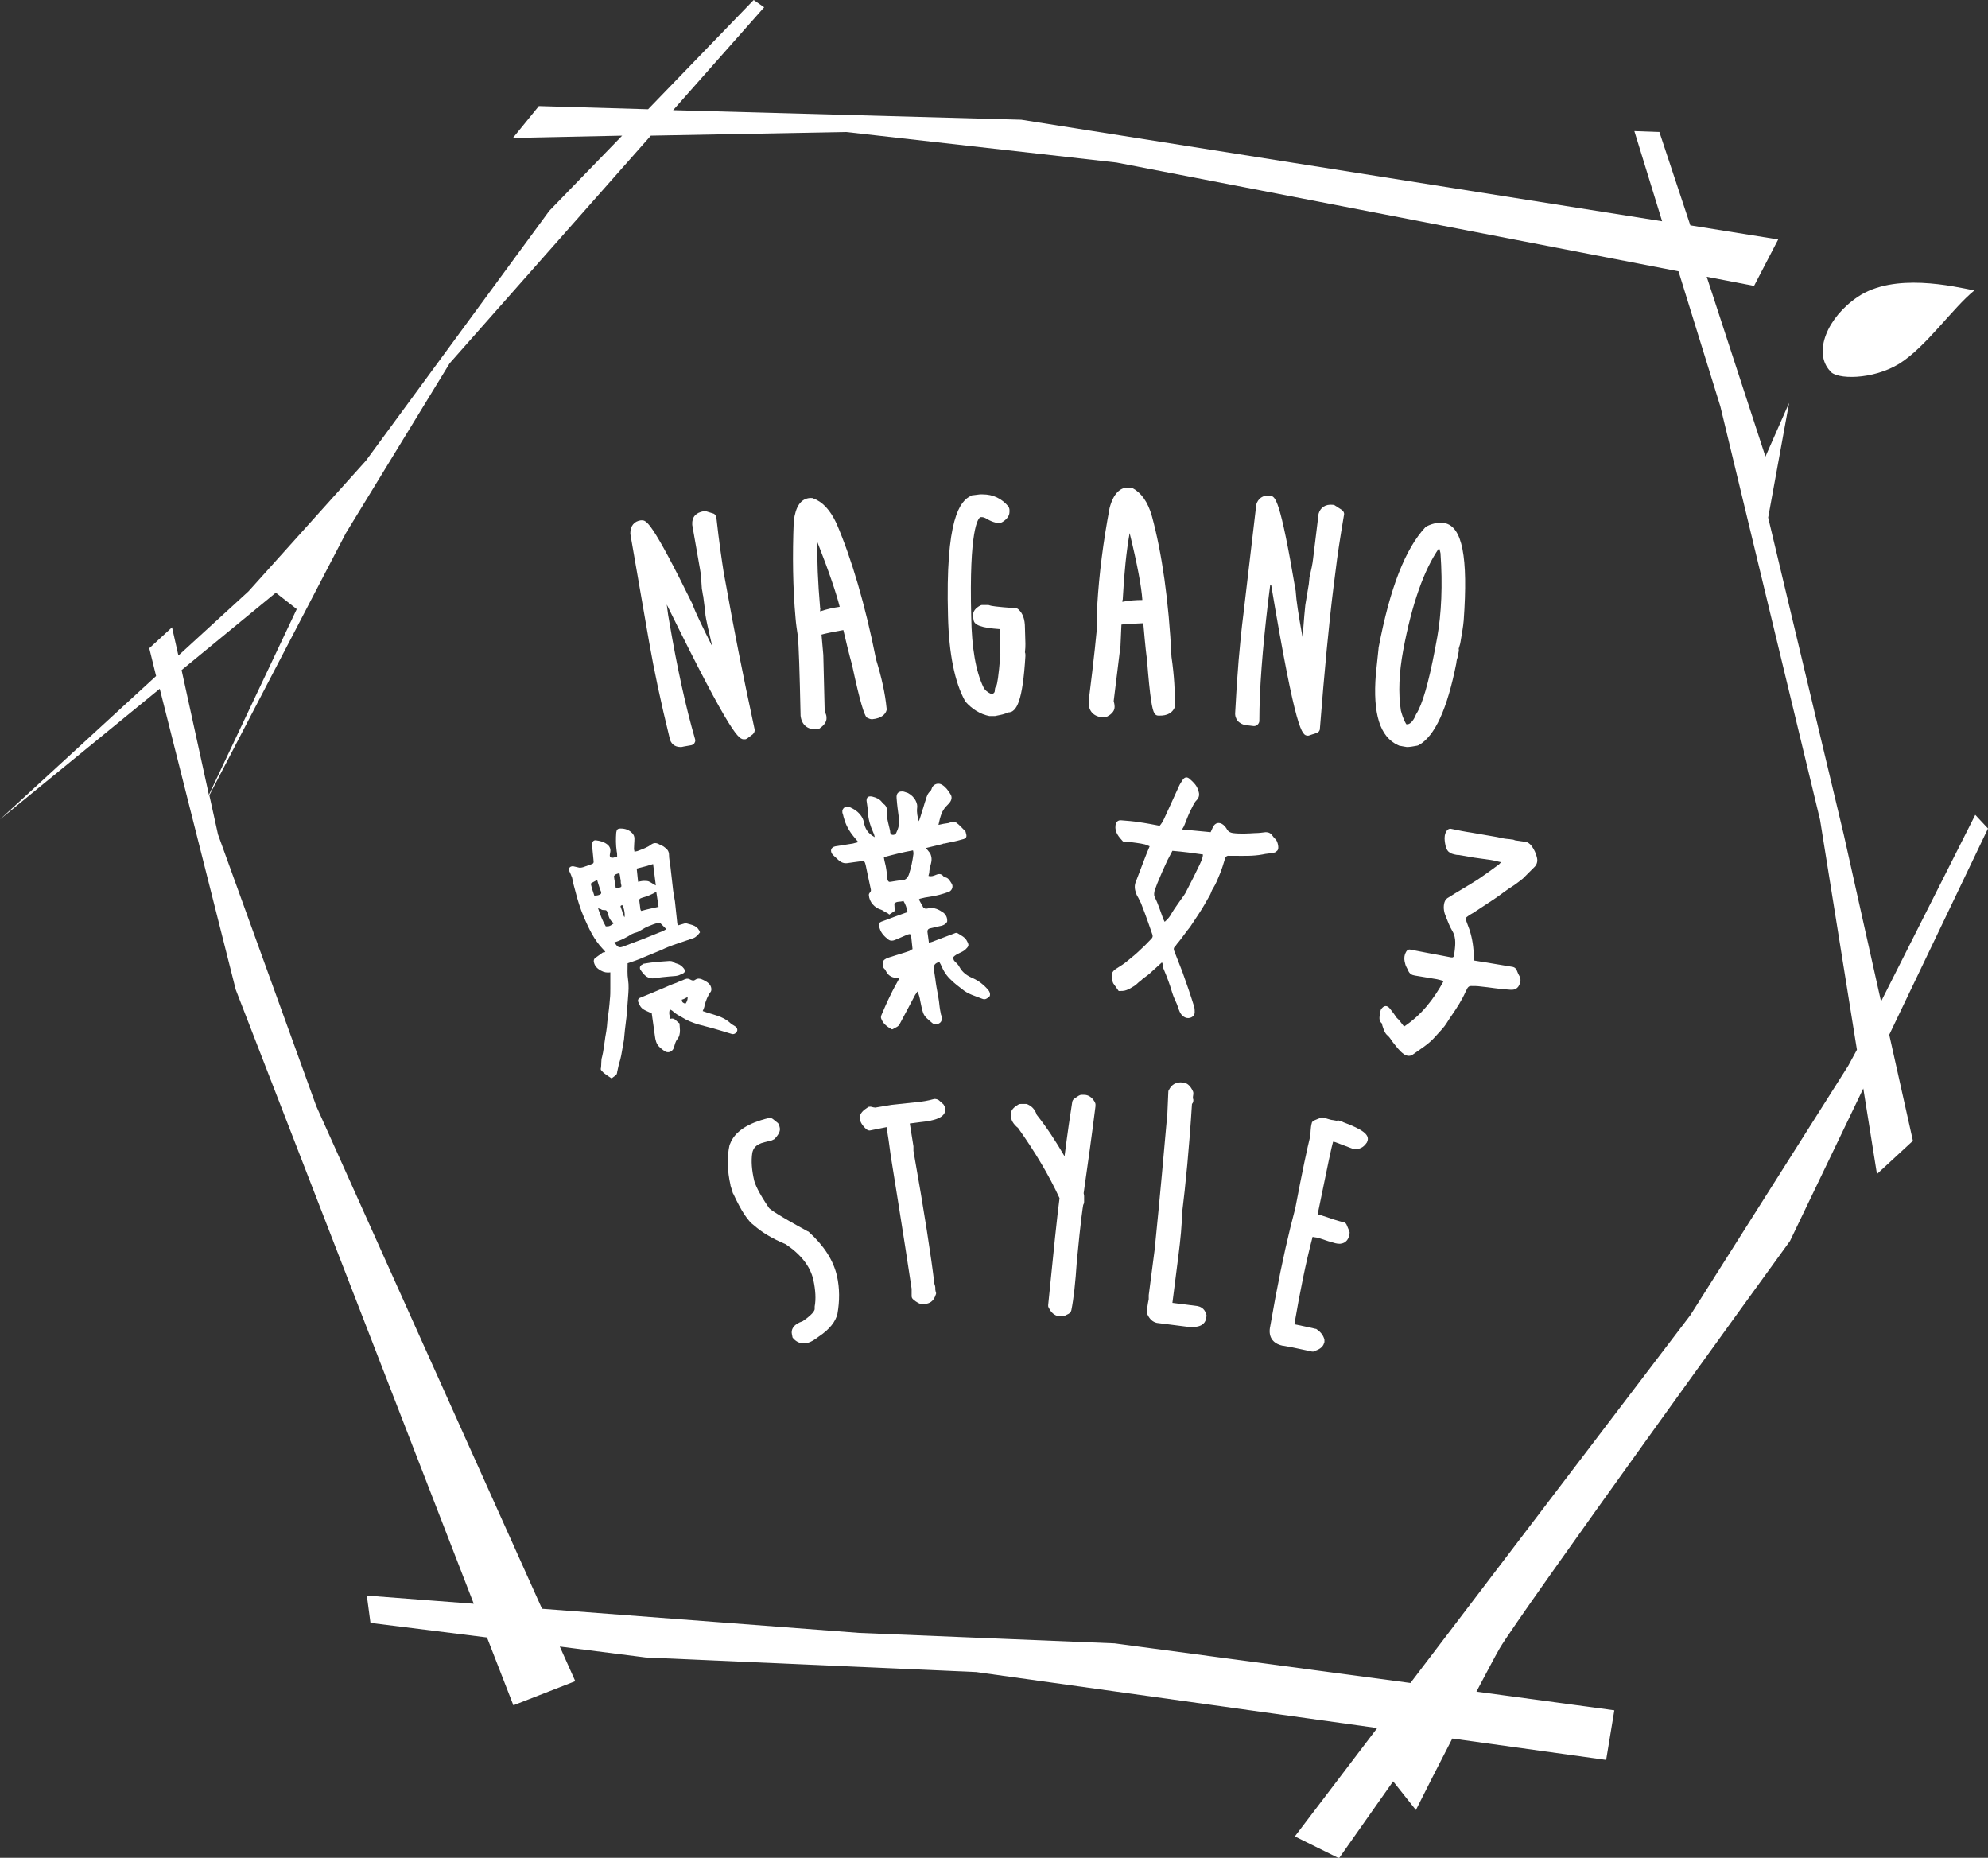
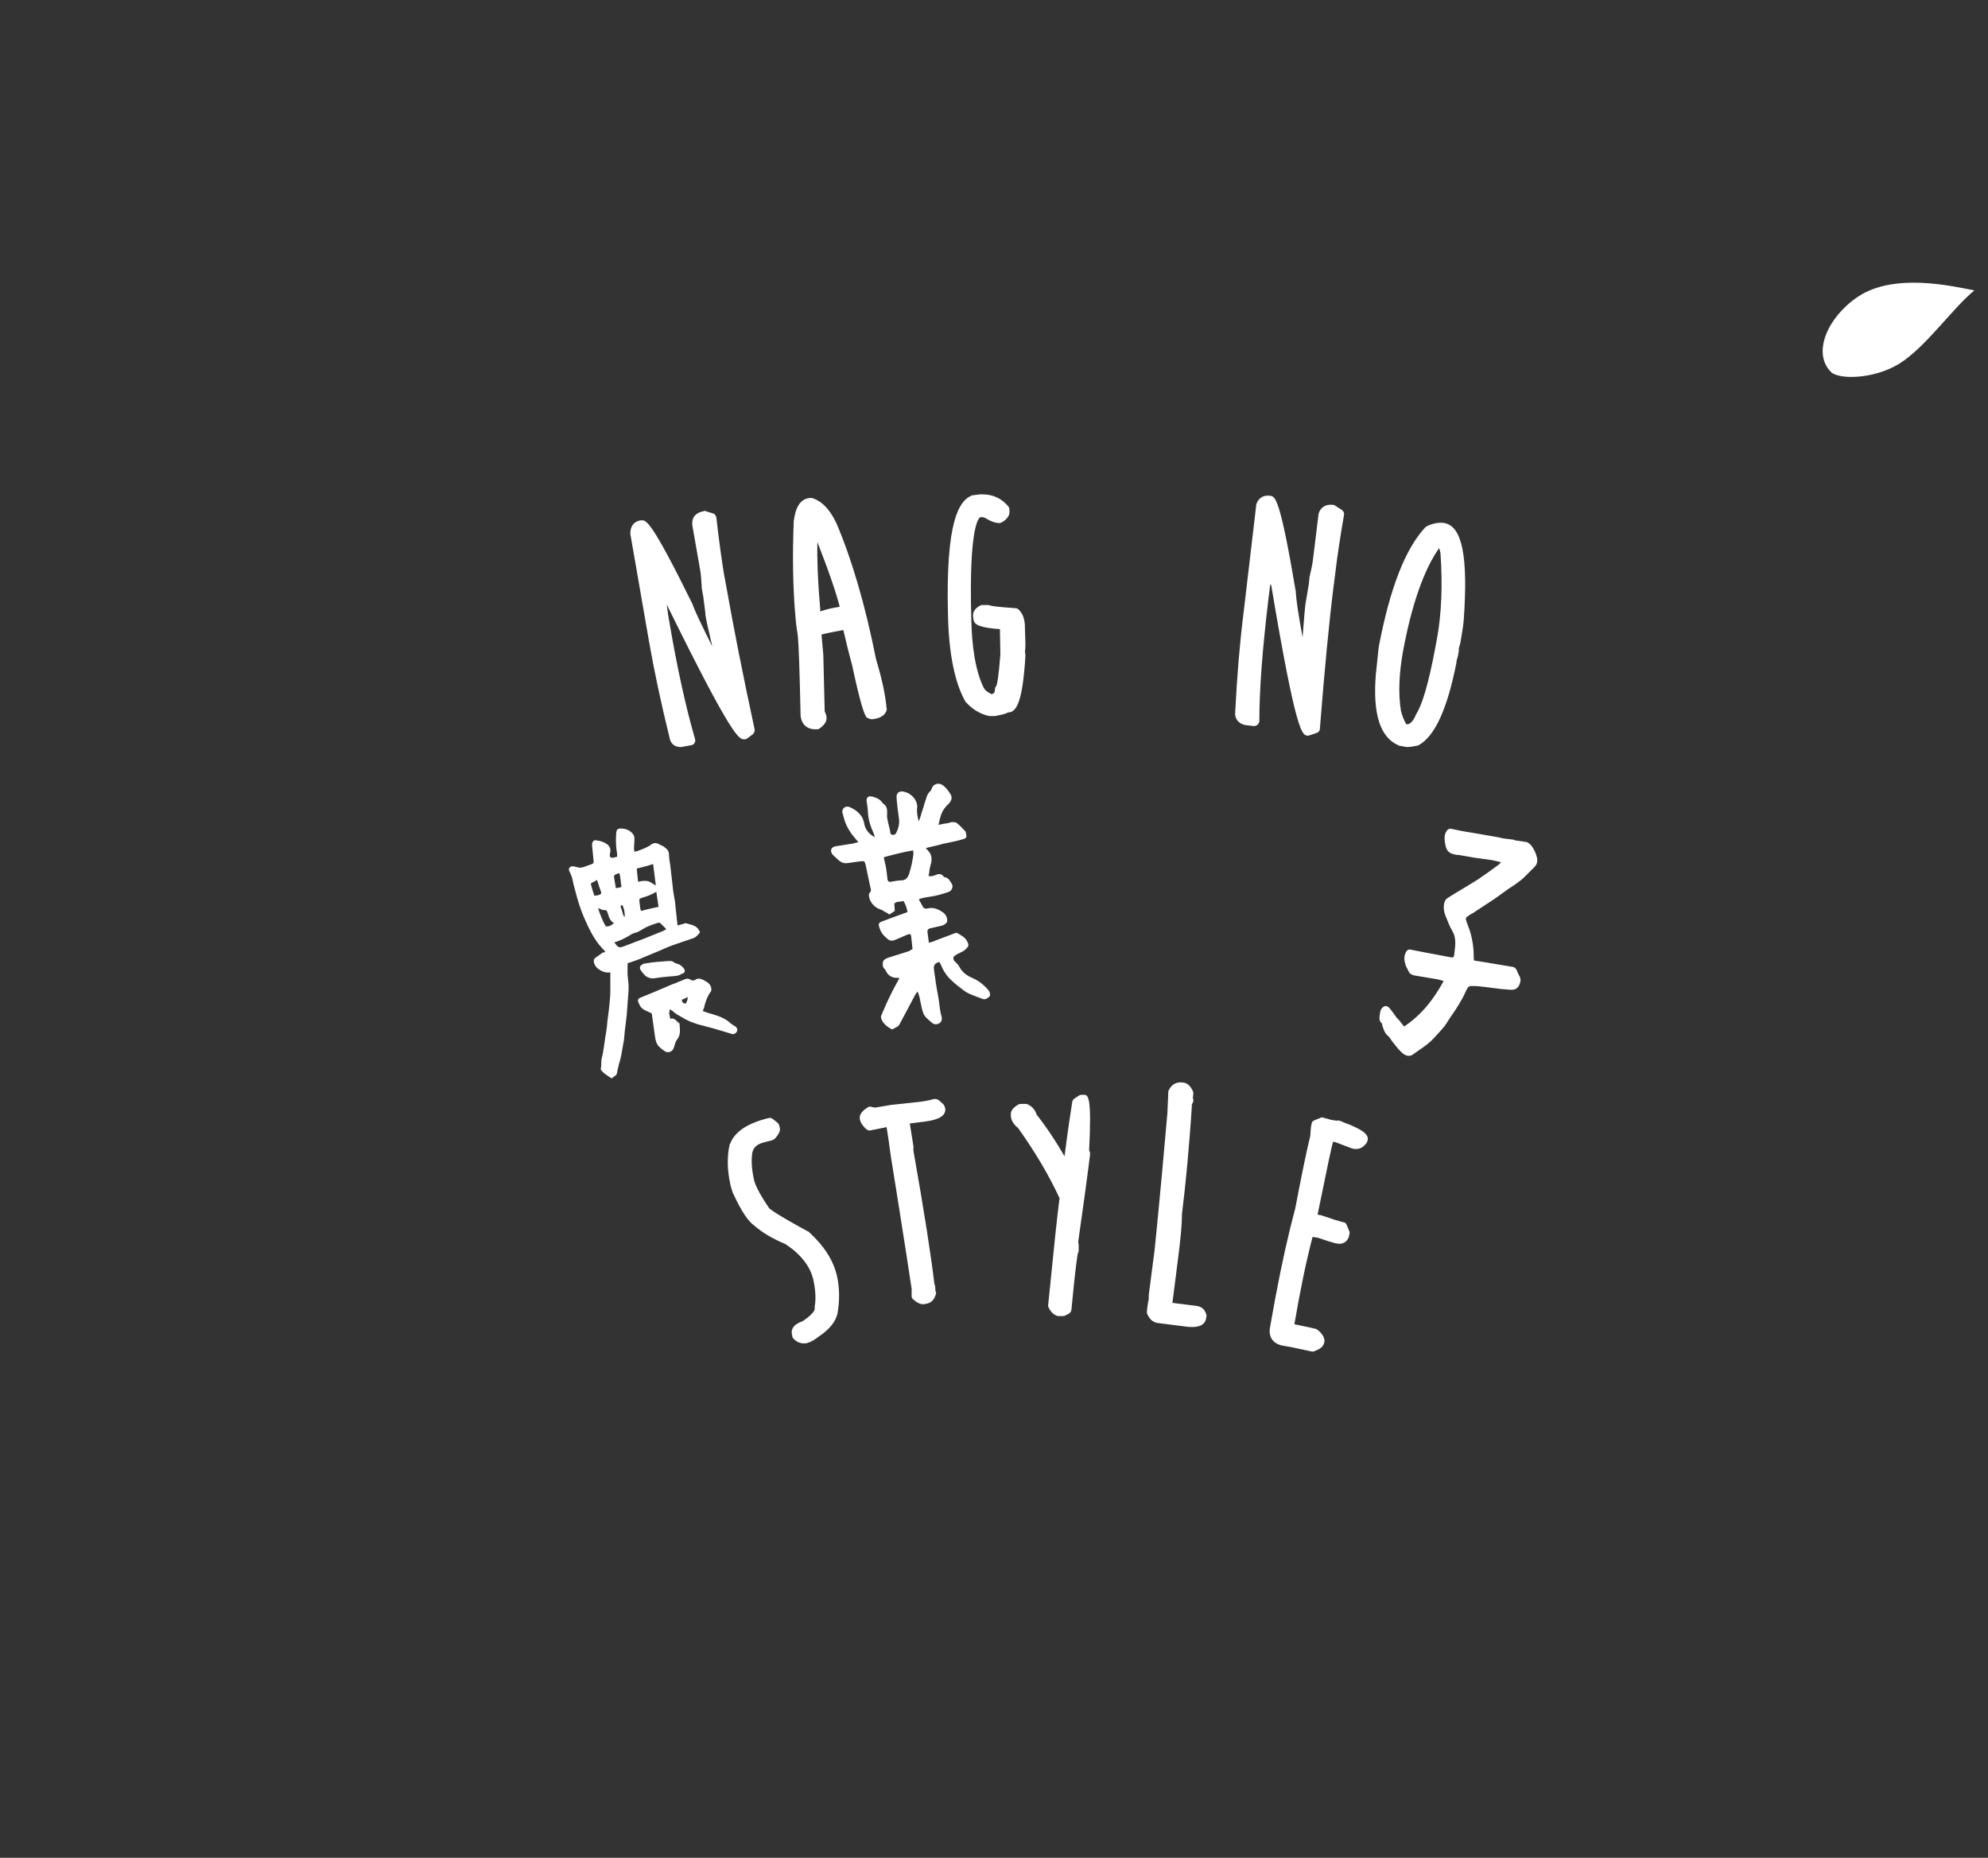
<svg xmlns="http://www.w3.org/2000/svg" version="1.1" id="レイヤー_1のコピー" x="0px" y="0px" viewBox="0 0 436.8 408.1" style="enable-background:new 0 0 436.8 408.1;" xml:space="preserve">
  <rect x="0" y="0" width="436.8" height="408.1" fill="#333333" stroke="none" />
  <style type="text/css">
	.st0{fill:#FFFFFF;}
</style>
-   <path class="st0" d="M436.8,182l-2.8-3l-20.7,41l-8.2-36.7l-16.6-69.6l4.6-25.2l-5.2,11.8L375,60.8l10.4,2l5.3-10.2l-19.3-3.1  L364.6,29l-5.5-0.2l6.1,19.8L224.4,26.3l-76.5-2.1l20-22.6L165.6,0l-23.2,24l-24-0.7l-5.7,7l24-0.5l-16,16.5l-40.3,54.9l-25.8,28.7  l-15.4,14.1l-1.4-6.2l-5,4.6l1.5,6.1L0,180l35.1-28.7l16.7,66.1l52.3,134.9l-23.5-1.8l0.8,6l25.6,3.2l5.8,14.9l13.6-5.3l-3.4-7.6  l18.9,2.4l72.6,3.2l88.1,12.3l-18.1,23.8l9.7,4.8l11.9-16.9l5,6.3c1.9-3.8,4.9-9.7,8-15.7l33.8,4.7l1.8-10.9l-30.3-4.1  c2.2-4.1,4-7.6,5.1-9.5c4.2-7.2,59.7-83.9,63.8-89.5l16.1-33.5l3,18.8l7.9-7.3l-5.2-23.3L436.8,182z M60.6,130.2l4.6,3.6l-19.3,40.8  l-6-27.4L60.6,130.2z M406.1,234.1l-34.7,54.8l-61.5,80.8l-65-8.7l-56.1-2.3l-69.7-5.3L69.5,243l-21.6-59.7l-1.9-8.6l30-57.6  l22.8-37.3l44.2-50l42.9-0.8l59.4,6.7l123.5,23.9l9.2,29.7l21.9,90.8l8.1,50.5L406.1,234.1z" />
  <path class="st0" d="M402.1,81.5c-3.8-4.1-0.6-11.8,6.1-16.3c8-5.4,21-2.3,25.6-1.4c-4.8,3.9-10.6,12.4-16.5,16.1  C411.4,83.5,403.4,83.4,402.1,81.5z" />
  <g>
    <path class="st0" d="M147.1,136.8c-0.2-1-0.4-2.3-0.6-4l0.1,0.2c14.4,29.3,15.8,29.4,16.9,29.4c0.1,0,0.2,0,0.2,0   c0.2,0,0.3-0.1,0.5-0.2l1.2-0.9c0.3-0.3,0.5-0.7,0.4-1.1c-2.7-12.5-4.7-22.8-6.1-30.7l-0.7-3.8c-0.4-2.6-1-6.6-1.6-12   c-0.1-0.4-0.3-0.8-0.7-0.9l-1.6-0.5c-0.2-0.1-0.3-0.1-0.5,0c-1.7,0.3-2.6,1.3-2.5,2.9l0,0.1l1.7,9.7c0.2,1,0.3,2.4,0.4,4.2l0,0.1   c0.2,0.9,0.2,1.4,0.3,1.6c0.3,2.4,0.5,3.7,0.5,4.2c0.1,0.8,0.6,3.1,1.5,6.9c-2.2-4.4-3.7-7.5-4.3-9.1l0-0.1   c-9.1-18.5-10.2-18.5-11.2-18.5l-0.2,0c-1.5,0.2-2.3,1.3-2.3,2.8l0,0.2l4.1,23.6c1.1,6.3,2.6,13.4,4.5,21.1   c0.2,1.3,1.1,2.1,2.4,2.1c0.2,0,0.4,0,0.7-0.1l1.7-0.3c0.3-0.1,0.6-0.2,0.7-0.5c0.2-0.3,0.2-0.6,0.1-0.9   C150.7,155.4,148.8,146.8,147.1,136.8" />
    <path class="st0" d="M179.6,119.1c2.6,6.6,4.2,11.4,4.9,14.2c-1.4,0.2-2.8,0.5-4.3,1c0-0.2,0-0.2,0-0.3c0-0.1,0.1-0.3,0-0.4   C179.7,127.8,179.5,123,179.6,119.1 M191.6,158c2.2-0.2,3-1.2,3.2-2c0-0.1,0.1-0.3,0-0.4c-0.3-3.2-1.1-6.8-2.3-10.7   c-2.4-12.1-5.4-22.2-8.7-29.9c-1.4-3-3.1-4.8-5.1-5.5c-0.1-0.1-0.3-0.1-0.5-0.1l-0.3,0c-2,0.2-3.1,1.9-3.5,5.1   c-0.3,7.5-0.2,14.7,0.4,21.3c0.1,1.3,0.3,2.6,0.5,3.9c0.2,2,0.4,7.8,0.6,17.4l0,0.1c0.2,1.9,1.4,3,3.2,3c0.2,0,0.3,0,0.5,0   c0.2,0,0.4-0.1,0.5-0.2c0.7-0.5,1.6-1.3,1.5-2.4c0-0.5-0.2-0.9-0.4-1.3l-0.3-12.3l0-0.1l-0.4-4.5c0.7-0.2,2-0.5,4.8-1   c1.4,6,1.8,7.2,1.9,7.6c1.9,8.9,2.7,10.9,3.2,11.6C190.8,157.8,191.2,158,191.6,158" />
    <path class="st0" d="M225.3,144.1L225.3,144.1c0-0.3,0-0.6-0.1-0.8c0.1-0.8,0.1-1.4,0.1-1.9l-0.1-3.5c0-1.9-0.5-3.2-1.4-4   c-0.2-0.2-0.4-0.3-0.7-0.3c-4.3-0.3-5.3-0.5-5.6-0.6c-0.2-0.1-0.4-0.1-0.6-0.1l-1,0c-0.2,0-0.3,0-0.5,0.1c-1.1,0.6-1.6,1.3-1.6,2.1   l0,0.2c0,0.1,0,0.1,0,0.2l0.1,0.6c0.1,1.2,1.6,1.8,5.8,2.1l0.1,5.6c-0.4,5-0.7,6.5-0.9,6.9c-0.2,0.2-0.3,0.5-0.3,0.8   c0,0.6-0.2,0.8-0.7,1c-0.9-0.4-1.5-0.9-1.8-1.5c-1.7-3.5-2.6-8.7-2.7-15.5c-0.5-19.3,1.5-21.6,2-21.9l0.3,0c0.3,0,0.6,0.1,0.8,0.2   c1.3,0.8,2.3,1.1,3.1,1.1h0c0.2,0,0.4-0.1,0.6-0.2c0.7-0.4,1.6-1.2,1.6-2.2l0-0.5c0-0.2-0.1-0.5-0.2-0.7c-1.5-1.8-3.4-2.7-5.7-2.7   l-0.5,0l-0.1,0l-1.6,0.2c-0.1,0-0.2,0-0.3,0.1c-2.5,1.1-5.7,5.1-5.1,26.5c0.2,8.3,1.5,14.5,3.7,18.5c0,0.1,0.1,0.1,0.1,0.2   c1.5,1.7,3.3,2.8,5.3,3.2c0.1,0,0.1,0,0.2,0h0l0.8,0c0.1,0,0.1,0,0.2,0c1.5-0.3,2.4-0.5,2.9-0.8C223.4,156.5,224.7,154,225.3,144.1   " />
-     <path class="st0" d="M251,131.8c-1.4,0-2.9,0.1-4.4,0.4c0-0.2,0-0.3,0-0.3c0.1-0.1,0.1-0.3,0.1-0.4c0.3-5.7,0.8-10.5,1.5-14.4   C249.9,124,250.8,128.9,251,131.8 M253.6,156.6c0.2,0.4,0.5,0.6,0.9,0.6c2.2,0.1,3.1-0.8,3.5-1.6c0.1-0.1,0.1-0.3,0.1-0.4   c0.1-3.2-0.1-6.8-0.7-10.9c-0.6-12.4-2.1-22.8-4.3-30.9c-0.9-3.2-2.4-5.2-4.3-6.2c-0.1-0.1-0.3-0.1-0.5-0.1l-0.3,0   c-1.9-0.1-3.4,1.4-4.2,4.5c-1.4,7.4-2.3,14.5-2.7,21.2c-0.1,1.3-0.1,2.6,0,3.9c-0.1,1.9-0.7,7.8-1.9,17.3l0,0.1   c-0.1,2.1,1.1,3.4,3.3,3.5l0.1,0c0.2,0,0.4,0,0.5-0.1c0.8-0.4,1.8-1.1,1.8-2.2c0-0.5-0.1-0.9-0.2-1.3l1.5-12.2l0-0.1l0.2-4.5   c0.7-0.1,2.1-0.2,4.8-0.3c0.5,5.7,0.7,7.2,0.8,7.8C252.7,153.8,253.2,155.9,253.6,156.6" />
    <path class="st0" d="M279.3,128.5c5.5,32.8,6.8,33,8,33.1l0.1,0c0.1,0,0.2,0,0.4-0.1l1.5-0.5c0.4-0.1,0.7-0.5,0.7-0.9   c1-12.7,2-23.2,3-31.2l0.5-3.9c0.3-2.6,0.9-6.6,1.8-11.9c0.1-0.4-0.1-0.8-0.5-1.1l-1.4-0.9c-0.1-0.1-0.3-0.2-0.5-0.2   c-1.7-0.2-2.8,0.6-3.2,2l0,0.1l-1.2,9.8c-0.1,1-0.4,2.4-0.8,4.1l0,0.1c-0.1,0.8-0.1,1.3-0.2,1.7c-0.4,2.3-0.6,3.7-0.7,4.2   c-0.1,0.8-0.3,3.2-0.6,7.1c-0.9-4.9-1.4-8.2-1.5-10l0-0.1c-3.5-20.7-4.5-20.9-5.7-21c-1.5-0.2-2.6,0.6-3,2l0,0.2l-2.8,23.8   c-0.8,6.3-1.4,13.6-1.8,21.5c-0.1,0.9,0.2,1.5,0.5,1.9c0.4,0.5,1.1,0.9,1.9,1l1.7,0.2c0.3,0,0.6-0.1,0.8-0.3   c0.2-0.2,0.4-0.5,0.4-0.8c0-7.1,0.7-15.8,1.9-26c0.1-1,0.3-2.3,0.5-4L279.3,128.5z" />
    <path class="st0" d="M315.8,139.9l-0.5,2.7c-1.4,7.4-2.8,12.2-4.1,14.2c0,0.1-0.1,0.1-0.1,0.2c-0.4,1-1.1,2.1-1.9,2.1   c-0.1,0-0.2,0-0.2,0h0c-0.1-0.2-0.6-0.8-1.2-3c-0.6-3.9-0.4-8.3,0.5-13.2c1.9-10.2,4.6-17.8,7.9-22.5c0.1,0.3,0.2,0.6,0.3,1.1   C317,128.6,316.7,134.8,315.8,139.9 M317.4,114.9c-1.1-0.2-2.5,0-3.9,0.7c-0.1,0.1-0.2,0.1-0.3,0.2c-4.4,4.7-7.8,13.3-10.3,26.5   l0,0.1l-0.6,5.7c-0.7,8.7,0.9,13.8,4.9,15.6c0.1,0,0.2,0.1,0.2,0.1l1.1,0.2c0.2,0,0.4,0.1,0.6,0.1c0.6,0,1.3-0.1,2.3-0.3   c0.1,0,0.2-0.1,0.3-0.1c3.6-2,6.3-8,8.3-18.1c0-0.1,0-0.3,0.1-0.7c0.1-0.3,0.2-0.6,0.3-1.1l0-0.1c0.1-0.5,0.2-0.9,0.1-1.2   c0.1-0.3,0.2-0.7,0.3-1l0.1-0.5c0.3-1.8,0.6-3.4,0.7-4.7C322.6,122.3,321.3,115.7,317.4,114.9" />
    <path class="st0" d="M177.7,270.6c-0.1-0.1-0.1-0.1-0.2-0.1c-6.8-3.7-8.2-4.8-8.5-5.1c-2.4-3.5-3.1-5.3-3.3-6.1   c-0.5-2.2-0.7-4.2-0.4-6.1c0.2-0.8,0.6-1.8,2.7-2.3l1.6-0.4c0.2-0.1,0.4-0.2,0.6-0.3c0.7-0.8,1.4-1.7,1.1-2.6l-0.1-0.4   c-0.1-0.2-0.2-0.5-0.4-0.6l-1-0.8c-0.3-0.2-0.6-0.3-0.9-0.2c-4.6,1.1-7.5,3-8.5,5.7l-0.1,0.2c-0.6,2.7-0.5,5.7,0.2,8.8l0,0.1   c0.2,0.7,0.4,1.2,0.5,1.6c0,0.1,0,0.1,0.1,0.2c1.8,3.9,3.3,6.1,4.6,7c1.7,1.5,4,2.9,6.9,4.1c3.3,2.2,5.4,4.8,6.1,7.8   c0.5,2.3,0.6,4.3,0.3,5.9c0,0.2,0,0.3,0,0.5c0,0,0.2,0.8-2.6,2.7c-2.3,0.8-2.6,2-2.4,2.9l0.1,0.5c0,0.2,0.1,0.3,0.2,0.4   c0.6,0.7,1.4,1.1,2.3,1.1c0.3,0,0.6,0,0.8-0.1c0.8-0.2,1.6-0.7,2.5-1.4c2.4-1.6,3.7-3.3,4.1-5c0.5-2.8,0.5-5.6-0.1-8.3   C183.1,276.8,181,273.6,177.7,270.6" />
    <path class="st0" d="M207.6,243.3c0-0.3-0.2-0.5-0.3-0.7l-1-0.9c-0.3-0.2-0.6-0.3-1-0.3c-1.4,0.4-2.7,0.6-3.8,0.7l-5.6,0.6   c-0.7,0.1-1.9,0.3-3.6,0.6c-0.2,0-0.6-0.1-1-0.2c-0.3,0-0.5,0-0.7,0.2c-0.8,0.5-1.8,1.3-1.7,2.4c0.1,0.8,0.6,1.6,1.5,2.4   c0.3,0.2,0.6,0.3,0.9,0.2l3.5-0.7c0.3,1.8,0.6,3.9,0.9,6.2c2.8,17.4,4.3,27.2,4.6,29.3c0,0.7,0,1.2,0,1.6c0,0.3,0.1,0.5,0.3,0.7   c0.8,0.7,1.5,1.1,2.2,1.1c0.1,0,0.1,0,0.2,0l0.5-0.1c0.6-0.1,1.6-0.4,2.1-2c0.1-0.2,0.1-0.4,0-0.6l-0.1-0.5c0-0.1,0-0.3,0-0.4   c0-0.3-0.1-0.6-0.2-0.9c-0.7-5.9-2.2-15.7-4.6-29.2c0-0.1,0-0.4,0-0.8c0-0.1,0-0.1,0-0.2l-0.8-5l2.3-0.3c2.9-0.3,5.7-0.9,5.5-3   L207.6,243.3z" />
-     <path class="st0" d="M238.2,240.5l-0.6,0c-0.2,0-0.4,0.1-0.6,0.2l-0.9,0.6c-0.3,0.2-0.4,0.4-0.5,0.7c-0.4,2.5-1,6.5-1.7,12   c-1.8-3.1-3.8-6.2-6.1-9.1c-0.4-1.2-1.1-1.9-2-2.3c-0.1-0.1-0.3-0.1-0.4-0.1l-1,0c-0.2,0-0.4,0-0.6,0.1c-0.7,0.4-1.7,1.1-1.7,2.1   l0,0.3c0,1,0.5,1.9,1.6,2.8c3.7,5.2,6.8,10.4,9.1,15.4c-0.5,3.8-1.3,11.4-2.5,23.5c0,0.2,0,0.4,0.1,0.5c0.6,1.3,1.4,1.7,2,1.9   c0.1,0,0.2,0,0.3,0l0.8,0h0c0.2,0,0.3,0,0.5-0.1l0.8-0.4c0.3-0.2,0.5-0.4,0.6-0.8c0.5-2.5,0.9-6.1,1.2-10.7   c0.9-9.5,1.3-11.8,1.4-12.4c0.1-0.2,0.2-0.4,0.2-0.7l0-1.1l0-0.2l-0.1-0.6c0.9-6.3,1.8-12.7,2.6-19.1l0-0.1l0-0.3   c0-0.2-0.1-0.4-0.2-0.6C239.9,241,239.1,240.5,238.2,240.5" />
+     <path class="st0" d="M238.2,240.5l-0.6,0c-0.2,0-0.4,0.1-0.6,0.2l-0.9,0.6c-0.3,0.2-0.4,0.4-0.5,0.7c-0.4,2.5-1,6.5-1.7,12   c-1.8-3.1-3.8-6.2-6.1-9.1c-0.4-1.2-1.1-1.9-2-2.3c-0.1-0.1-0.3-0.1-0.4-0.1l-1,0c-0.2,0-0.4,0-0.6,0.1c-0.7,0.4-1.7,1.1-1.7,2.1   l0,0.3c0,1,0.5,1.9,1.6,2.8c3.7,5.2,6.8,10.4,9.1,15.4c-0.5,3.8-1.3,11.4-2.5,23.5c0,0.2,0,0.4,0.1,0.5c0.6,1.3,1.4,1.7,2,1.9   c0.1,0,0.2,0,0.3,0l0.8,0h0c0.2,0,0.3,0,0.5-0.1l0.8-0.4c0.3-0.2,0.5-0.4,0.6-0.8c0.9-9.5,1.3-11.8,1.4-12.4c0.1-0.2,0.2-0.4,0.2-0.7l0-1.1l0-0.2l-0.1-0.6c0.9-6.3,1.8-12.7,2.6-19.1l0-0.1l0-0.3   c0-0.2-0.1-0.4-0.2-0.6C239.9,241,239.1,240.5,238.2,240.5" />
    <path class="st0" d="M263.1,286.9l-5.5-0.7l1.3-10.2c0.5-3.9,0.8-7.1,0.8-9.3c0.8-6.5,1.6-14.6,2.2-24.2c0.2-0.2,0.3-0.5,0.3-0.8   c0-0.1,0-0.3-0.1-0.4c0-0.2,0-0.5,0.1-1c0-0.2,0-0.4-0.1-0.6c-0.5-1.1-1.2-1.8-2.1-1.9l-0.1,0c-1.4-0.2-2.5,0.4-3.1,1.7   c-0.1,0.1-0.1,0.3-0.1,0.4l-0.2,4.6c-0.7,8-1.6,18.1-2.8,30l-1.3,10l0,0.1l0,0.8c-0.1,0.4-0.2,1-0.3,1.7l-0.1,1   c0,0.2,0,0.4,0.1,0.6c0.5,1.1,1.2,1.7,2.1,1.9l6.3,0.8c0.6,0.1,1.1,0.1,1.5,0.1c2.4,0,2.9-1.2,3-1.9l0.1-0.5c0-0.2,0-0.3-0.1-0.5   C264.6,287.3,263.6,287,263.1,286.9" />
    <path class="st0" d="M295.1,246.5c-0.1-0.1-0.3-0.1-0.4-0.2l-0.4-0.1c-0.2-0.1-0.4-0.1-0.6,0c-0.6-0.1-1-0.2-1.2-0.2l-1.8-0.5   c-0.2-0.1-0.5,0-0.7,0.1l-1.2,0.5c-0.3,0.1-0.6,0.4-0.6,0.7c-0.1,0.3-0.2,0.8-0.3,2.7c-0.7,2.8-1.8,8-3.3,15.9l-1.1,4.3   c-1.4,5.7-2.9,12.9-4.4,21.6c-0.5,2.2,0.4,3.8,2.7,4.3l0.1,0c0.7,0.1,2.8,0.5,6.4,1.3c0.1,0,0.2,0,0.2,0c0.1,0,0.2,0,0.3-0.1   c0.8-0.3,1.8-0.7,2.1-1.7l0.1-0.3c0-0.2,0-0.3,0-0.5c-0.2-0.9-0.8-1.7-1.7-2.3c-0.1-0.1-0.2-0.1-0.3-0.1c-0.7-0.2-2.2-0.5-4.6-1   c1.2-7,2.5-13.5,4-19.2c0.3,0.1,0.7,0.1,1.2,0.2c1.7,0.6,3,1,3.8,1.2c1.5,0.4,2.6-0.2,3-1.5l0.1-0.6c0.1-0.2,0-0.5-0.1-0.7   l-0.5-1.2c-0.1-0.3-0.4-0.6-0.7-0.6c-1.2-0.3-2.8-0.8-4.8-1.5c-0.1,0-0.2-0.1-0.3-0.1c-0.2,0-0.4,0-0.6-0.1c2.3-11.3,3.1-15,3.4-16   c0.2,0,0.4,0.1,0.5,0.1l3.7,1.4l0.1,0c0.2,0.1,0.5,0.1,0.7,0.1c0.7,0,1.6-0.2,2.4-1.4c0.1-0.1,0.1-0.2,0.1-0.3l0.1-0.2   C300.8,249.2,299.4,248.1,295.1,246.5" />
    <path class="st0" d="M194.6,190.2c0.2,1,0.3,2,0.4,3c0.1,0.4,0.3,0.6,0.7,0.5c0.8-0.1,1.5-0.3,2.3-0.3c0.9,0,1.4-0.5,1.7-1.3   c0.5-1.5,0.8-3,1-4.5c0-0.2,0-0.5-0.1-0.8c-2.2,0.4-4.2,0.9-6.4,1.5C194.3,189.1,194.5,189.7,194.6,190.2 M198.5,197.9   c-0.7,0.3-1.5,0-2,0.6c0,0.5,0.1,1.1,0.1,1.6c-0.4,0.3-0.8,0.5-1.2,0.8c-0.2-0.2-0.5-0.4-0.8-0.5c-0.4-0.2-0.7-0.5-1.1-0.6   c-1.3-0.4-2.5-1.6-2.6-3.2c0-0.2,0.1-0.4,0.2-0.5c0.3-0.3,0.3-0.5,0.2-0.9c-0.4-1.7-0.7-3.4-1.1-5.2c-0.2-0.8-0.3-0.9-1.1-0.8   c-1,0.1-2,0.3-2.9,0.4c-0.7,0.1-1.3-0.1-1.9-0.6c-0.4-0.4-0.9-0.8-1.3-1.2c-0.7-0.8-0.5-1.7,0.6-1.9c1.3-0.2,2.5-0.4,3.8-0.6   c0.4-0.1,0.7-0.2,1.2-0.3c-0.4-0.5-0.7-0.8-1-1.2c-1-1.2-1.8-2.6-2.2-4.2c-0.1-0.2-0.1-0.5-0.2-0.7c-0.2-0.5-0.2-1,0.2-1.4   c0.4-0.4,1-0.4,1.5-0.1c1.1,0.5,2,1.2,2.6,2.3c0.1,0.2,0.2,0.5,0.3,0.8c0.2,1.5,0.9,2.6,2.4,3.4c-0.1-0.5-0.2-0.8-0.4-1.2   c-0.6-1.3-1-2.7-1.1-4.2c0-0.9-0.2-1.7-0.3-2.6c0-0.8,0.4-1.1,1.3-0.9c0.8,0.2,1.5,0.5,2,1.1c0.2,0.3,0.4,0.5,0.7,0.7   c0.7,0.7,0.5,1.7,0.5,2.6c0.1,0.8,0.3,1.6,0.5,2.4c0.1,0.4,0.2,0.7,0.2,1.1c0.1,0.3,0.2,0.5,0.6,0.5c0.3,0,0.5-0.1,0.7-0.4   c0.5-1,0.8-2.1,0.6-3.3c-0.2-1.5-0.4-2.9-0.5-4.4c-0.1-1.1,0.5-1.6,1.6-1.4c0.3,0.1,0.6,0.2,0.9,0.3c0.7,0.4,1.3,0.9,1.7,1.7   c0.3,0.6,0.4,1.1,0.3,1.7c-0.1,0.7,0.1,2.1,0.4,2.8c0.3-0.8,0.5-1.5,0.7-2.2c0.3-0.8,0.5-1.7,0.8-2.5c0.2-0.7,0.4-1.4,1-1.9   c0.2-0.2,0.3-0.5,0.4-0.8c0.4-0.8,1.4-1.1,2.2-0.6c0.8,0.5,1.3,1.2,1.8,2c0.5,0.7,0.3,1.5-0.4,2.2c-0.4,0.4-0.8,0.8-1.1,1.3   c-0.4,0.6-0.6,1.3-0.8,2c-0.1,0.4-0.2,0.8-0.3,1.3c0.8-0.2,1.5-0.3,2.2-0.4c0.3-0.1,0.5-0.2,0.8-0.2c0.3,0,0.7,0,0.9,0.1   c0.7,0.5,1.3,1.2,1.9,1.8c0.1,0.1,0.2,0.2,0.2,0.4c0.3,0.9,0.2,1.3-0.8,1.5c-1.3,0.4-2.6,0.6-3.9,0.9c-0.1,0-0.3,0-0.4,0.1   c-1.2,0.3-2.4,0.6-3.7,0.9c0.3,0.3,0.5,0.5,0.7,0.8c0.3,0.3,0.4,0.6,0.5,1c0.3,1.1-0.3,2.1-0.4,3.2c0,0.4-0.1,0.7-0.2,1.1   c0.6,0.2,1.1,0,1.6-0.2c0.7-0.3,1.2-0.3,1.7,0.3c0.1,0.1,0.2,0.2,0.3,0.2c0.8,0.1,1.1,0.8,1.5,1.4c0.4,0.6,0.1,1.5-0.6,1.8   c-1.4,0.5-2.8,0.9-4.3,1.1c-0.7,0.1-1.3,0.2-2,0.4c-0.1,0-0.2,0.1-0.3,0.2c0.3,0.6,0.7,1.2,1,1.8c0.1,0.1,0.3,0.1,0.4,0.2   c0.3,0,0.5,0,0.8-0.1c1.2-0.2,2.2,0.3,3.2,1c0.6,0.5,0.9,1.2,0.8,2c-0.6,1-1.8,0.9-2.7,1.2c-0.3,0.1-0.6,0.1-0.9,0.2   c-0.6,0.1-0.8,0.4-0.7,1c0.1,0.7,0.2,1.4,0.3,2.2c0.3-0.1,0.8-0.2,1.2-0.4c1.5-0.6,3-1.1,4.5-1.7c0.2-0.1,0.4-0.1,0.6,0   c0.8,0.5,1.7,0.9,2.1,1.8c0.5,0.9,0.3,1.1-0.4,1.8c-0.8,0.7-1.8,0.8-2.6,1.6c-0.1,0.4,0,0.8,0.5,1.2c0.3,0.3,0.6,0.6,0.8,1   c0.7,1.3,1.8,2,3,2.5c1.3,0.6,2.3,1.4,3.2,2.4c0.1,0.1,0.2,0.3,0.3,0.4c0.3,0.5,0.3,1.1,0,1.3c-0.4,0.3-0.8,0.7-1.5,0.4   c-1.5-0.6-3.1-1-4.4-2.1c-0.8-0.6-1.7-1.3-2.4-2c-1-0.9-1.7-2-2.2-3.2c-0.1-0.3-0.3-0.5-0.4-0.8c-1,0.3-1.3,0.7-1.2,1.6   c0.1,1,0.3,1.9,0.4,2.9c0.2,1.4,0.5,2.7,0.7,4.1c0.1,0.9,0.2,1.8,0.4,2.7c0,0.3,0.2,0.5,0.2,0.8c0.1,0.5,0,1-0.4,1.3   c-0.5,0.4-1.3,0.4-1.7,0c-0.8-0.7-1.7-1.3-2-2.3c-0.3-0.8-0.4-1.7-0.6-2.5c-0.1-0.7-0.3-1.4-0.6-2.1c-0.2,0.2-0.3,0.5-0.5,0.7   c-0.6,1.1-1.2,2.3-1.8,3.4c-0.5,1-1.1,2-1.6,3c-0.3,0.7-1,0.8-1.6,1.2l-0.2,0c-1-0.6-1.9-1.2-2.3-2.4c-0.1-0.2,0-0.6,0.1-0.8   c0.6-1.4,1.2-2.8,1.9-4.2c0.6-1.3,1.3-2.5,2-3.8c-0.1-0.1-0.2-0.1-0.3-0.1c-1.1,0.1-2.1-0.4-2.6-1.4c-0.1-0.2-0.2-0.4-0.3-0.5   c-0.5-0.4-0.5-1-0.4-1.6c0-0.2,0.3-0.5,0.5-0.6c0.3-0.2,0.6-0.3,0.9-0.4c1.5-0.5,3-0.9,4.4-1.4c0.2-0.1,0.4-0.3,0.7-0.4   c-0.1-0.9-0.2-1.9-0.3-2.8c-0.1-0.5-0.2-0.6-0.8-0.4c-0.9,0.4-1.9,0.8-2.8,1.2c-0.5,0.2-1,0.2-1.4-0.1c-0.8-0.6-1.6-1.4-1.9-2.4   c-0.3-0.9-0.5-1.3,0.8-1.7c1.6-0.6,3.2-1.2,4.9-1.8c0.1,0,0.3-0.1,0.4-0.2C199.2,199.4,199,198.7,198.5,197.9" />
    <path class="st0" d="M141.1,211.9c-0.5,0.2-0.6,0.7-0.4,1.1c0.4,0.6,0.8,1.1,1.3,1.5c0.5,0.3,1.1,0.5,1.8,0.4   c1.1-0.2,2.2-0.3,3.3-0.4c0.9-0.1,1.9,0,2.7-0.6l0.1,0c0.6-0.2,0.7-0.6,0.4-1.1c-0.4-0.5-0.8-0.9-1.5-1.1c-0.2-0.1-0.5-0.1-0.7-0.3   c-0.3-0.3-0.7-0.3-1.1-0.3c-0.9,0.1-1.8,0.1-2.7,0.2c-0.9,0.1-1.8,0.2-2.9,0.4C141.4,211.7,141.2,211.8,141.1,211.9 M151.1,219   c-0.5,0.3-0.9,0.5-1.3,0.6c0.1,0.6,0.1,0.6,0.8,0.9C150.9,220.1,151.1,219.7,151.1,219 M154.4,222.1c0.8,0.3,1.5,0.5,2.2,0.7   c1.3,0.4,2.5,0.8,3.6,1.7c0.4,0.4,0.9,0.7,1.4,1c0.4,0.3,0.5,0.8,0.3,1.1c-0.2,0.4-0.7,0.7-1.2,0.5c-1.3-0.4-2.6-0.8-4-1.2   c-1.1-0.3-2.3-0.6-3.4-0.9c-1.2-0.4-2.3-0.8-3.4-1.5c-0.7-0.4-1.5-0.8-2.1-1.4c-0.2-0.2-0.4-0.2-0.6-0.4c-0.3,0.8-0.1,1.4,0.1,2.1   c1-0.3,1.3,0.6,2,1c0,0.5,0.1,1,0.1,1.5c0,0.7-0.1,1.4-0.6,2c-0.4,0.5-0.5,1.1-0.7,1.7c-0.2,0.9-1.1,1.4-1.9,1   c-0.5-0.3-1-0.7-1.4-1.1c-0.6-0.6-0.8-1.5-0.9-2.3c-0.2-1.7-0.5-3.4-0.7-5c-0.6-0.3-1.2-0.5-1.7-0.8c-0.7-0.4-1-1-1.3-1.8   c-0.1-0.4,0.1-0.7,0.4-0.8c0.7-0.3,1.5-0.6,2.2-0.9c1-0.4,2.1-0.9,3.1-1.3c0.9-0.4,1.8-0.8,2.7-1.1c0.6-0.3,1.3-0.5,1.9-0.8   c0.5-0.2,0.9-0.1,1.2,0.1c0.4,0.2,0.7,0.3,1.1,0c0.6-0.4,1.2-0.2,1.8,0.1c0.8,0.4,1.6,0.9,1.7,1.9c0,0.2,0,0.4-0.1,0.6   c-0.7,0.9-1.1,2-1.4,3.1C154.8,221.2,154.6,221.6,154.4,222.1 M137.2,201.5c0.2-0.6-0.1-2.2-0.5-2.7c-0.4,0.2-0.4,0.2-0.3,0.5   c0.2,0.5,0.4,1.1,0.5,1.6C137,201.1,137.1,201.3,137.2,201.5 M136.1,191.8c-0.4,0.1-0.7,0.2-0.9,0.3c-0.1,0.1-0.3,0.3-0.3,0.4   c0.1,0.9,0.3,1.7,0.4,2.6c1.5-0.2,1.3-0.2,1.1-1.2c0-0.3,0-0.6-0.1-0.9C136.3,192.7,136.2,192.3,136.1,191.8 M130.6,196.8   c0.2-0.1,0.4-0.1,0.6-0.1c0.9-0.2,1.1-0.4,0.7-1.2c0-0.1,0-0.2-0.1-0.3c-0.2-0.6-0.4-1.2-0.6-1.9c-0.5,0.3-1,0.5-1.4,0.8   C130,195,130.3,195.9,130.6,196.8 M134.9,202.8c-0.8-0.5-1.1-1.2-1.3-2c-0.3-0.8-0.2-0.9-1.1-0.9c-0.2,0-0.4-0.1-0.5-0.2   c-0.1,0-0.3-0.1-0.6-0.2c0.5,1.5,1,2.8,1.7,4C133.8,203.5,134,203.5,134.9,202.8 M144.7,199.2c-0.2-1.1-0.3-2.2-0.5-3.3   c-1,0.6-2,1-3.1,1.3c-0.6,0.2-0.7,0.3-0.6,0.9c0.1,0.5,0.1,1,0.2,1.6c0,0.1,0.1,0.3,0.2,0.4C142.3,199.7,143.4,199.5,144.7,199.2    M140.2,193.7c0.5-0.1,0.9-0.2,1.3-0.2c0.3,0,0.7,0,1,0.1c0.5,0.2,1,0.6,1.6,0.9c-0.2-1.6-0.4-3.2-0.6-4.7c-1.2,0.4-2.4,0.7-3.6,1   C140,191.8,140.1,192.8,140.2,193.7 M135,207c0.7,1.1,1,1.3,2,0.9c1.5-0.6,3-1.1,4.5-1.7c1.4-0.6,2.8-1.1,4.2-1.7   c0.2-0.1,0.4-0.2,0.7-0.4c-0.5-0.5-0.9-0.9-1.3-1.3c-0.1-0.1-0.3-0.1-0.5-0.1c-0.7,0.2-1.5,0.5-2.2,0.8c-0.5,0.2-1,0.5-1.5,0.8   c-0.3,0.2-0.7,0.4-1,0.5c-0.4,0.1-0.7,0.2-1.1,0.4C137.7,205.9,136.4,206.6,135,207 M133,209.1c-0.2-0.3-0.4-0.5-0.6-0.7   c-1.9-2-3-4.4-4.1-6.9c-0.8-1.9-1.4-3.8-1.9-5.8c-0.3-1-0.5-1.9-0.7-2.9c-0.1-0.3-0.3-0.7-0.4-1c-0.1-0.1-0.1-0.3-0.2-0.4   c-0.3-0.6,0.1-1.2,0.9-1.1c0.4,0.1,0.8,0.2,1.3,0.3c0.3,0,0.5,0,0.8-0.1c0.6-0.2,1.1-0.4,1.7-0.6c0.6-0.2,0.7-0.3,0.6-1   c-0.1-1-0.2-2.1-0.3-3.1c0-0.2,0-0.3,0-0.5c0.1-0.5,0.4-0.8,0.9-0.7c0.8,0.1,1.6,0.3,2.3,0.8c0.6,0.4,0.9,1,0.8,1.7   c0,0.2-0.1,0.4-0.1,0.6c-0.1,0.6,0.2,0.8,0.8,0.7c0.3-0.1,0.5-0.1,0.8-0.2c0-0.4,0-0.8-0.1-1.2c-0.2-1.4-0.2-2.8-0.1-4.1   c0.1-0.7,0.3-0.9,1-0.9c1,0,1.8,0.3,2.5,1c0.3,0.3,0.5,0.7,0.5,1.2c0,0.8-0.1,1.5-0.1,2.3c0,0.2,0.1,0.3,0.1,0.6   c0.3-0.1,0.6-0.1,0.8-0.2c1-0.4,2-0.7,2.9-1.4c0.6-0.4,1.1-0.4,1.8,0c0.3,0.2,0.8,0.3,1.1,0.6c0.6,0.4,1,0.9,1,1.7   c0,0.8,0.2,1.7,0.3,2.5c0.2,1.5,0.3,2.9,0.5,4.4c0.1,1.1,0.3,2.2,0.5,3.3c0.2,1.6,0.3,3.1,0.5,4.7c0,0.2,0.1,0.4,0.1,0.6   c0.6-0.2,1.1-0.3,1.7-0.5l0.1,0c0.6,0.2,1.3,0.3,1.9,0.6c0.6,0.3,1,0.8,1.2,1.4l0,0c-0.2,0.3-0.4,0.5-0.7,0.8   c-0.2,0.2-0.5,0.4-0.8,0.5c-1.5,0.5-2.9,1-4.4,1.5c-0.8,0.3-1.6,0.6-2.4,1c-1.4,0.6-2.7,1.1-4.1,1.7c-1.1,0.5-2.3,0.9-3.5,1.3   c0,1.2-0.1,2.4,0.1,3.6c0.2,1.3,0.1,2.6,0,3.8c-0.1,1.3-0.2,2.7-0.3,4c-0.1,1.1-0.3,2.2-0.4,3.3c-0.1,0.7-0.1,1.4-0.2,2.1   c-0.2,1.1-0.4,2.3-0.6,3.4c-0.1,0.6-0.3,1.3-0.5,1.9c-0.1,0.6-0.3,1.2-0.4,1.8c0,0.2-0.1,0.5-0.2,0.6c-0.3,0.3-0.7,0.5-1,0.8   c-0.6-0.4-1.1-0.7-1.6-1.1c-0.3-0.2-0.5-0.5-0.7-0.7c-0.1-0.1-0.1-0.2-0.1-0.3c0.2-0.9,0-1.8,0.3-2.7c0.3-1.2,0.4-2.4,0.6-3.6   c0.1-0.9,0.3-1.7,0.4-2.6c0.1-0.6,0.1-1.3,0.2-1.9c0.2-1.5,0.4-3,0.5-4.5c0.1-0.8,0.1-1.6,0.1-2.5c0-1,0-2.1,0-3.1   c0-0.1,0-0.2,0-0.3c-0.7,0.1-1.4,0-2.1-0.4c-0.7-0.4-1.3-0.9-1.5-1.8c-0.1-0.4,0-0.7,0.2-0.9c0.6-0.4,1.2-0.9,1.8-1.3   C132.7,209.3,132.8,209.2,133,209.1" />
-     <path class="st0" d="M257.6,186.9c-0.4,0.7-0.7,1.4-1.1,2.1c-0.8,1.7-1.5,3.3-2.2,5c-0.2,0.5-0.4,1.1-0.6,1.6c-0.1,0.5-0.2,1,0,1.4   c0.8,1.6,1.3,3.3,1.9,4.9c0.1,0.2,0.2,0.4,0.3,0.6c0.7-0.6,1.2-1.2,1.6-2c0.6-1,1.3-1.9,1.9-2.8c0.5-0.7,1-1.3,1.3-2   c1-1.9,2-3.9,2.9-5.8c0.3-0.7,0.7-1.4,0.7-2.2C262.3,187.4,260,187.1,257.6,186.9 M255.3,211.4c-0.8,0.7-1.5,1.4-2.2,2   c-0.6,0.6-1.3,1.1-2,1.6c-0.2,0.2-0.4,0.4-0.7,0.6c-0.4,0.3-0.7,0.7-1.2,1c-0.5,0.3-1.1,0.7-1.7,0.9c-0.5,0.2-1.1,0.2-1.7,0.2   c-0.4-0.6-0.8-1.1-1.2-1.7c-0.2-0.4-0.2-0.8-0.3-1.2c-0.2-1.1,0.3-1.6,1.1-2.1c0.8-0.5,1.6-1,2.3-1.6c1.1-0.9,2.1-1.7,3.1-2.7   c0.8-0.7,1.5-1.5,2.2-2.2c0.3-0.3,0.3-0.6,0.2-0.9c-0.3-0.9-0.6-1.7-0.9-2.6c-0.5-1.4-1-2.8-1.6-4.3c-0.2-0.4-0.4-0.8-0.6-1.2   c-0.2-0.3-0.4-0.7-0.5-1c-0.3-0.9-0.4-1.7,0-2.6c0.5-1.4,1.1-2.8,1.6-4.2c0.4-1.1,0.9-2.3,1.4-3.5c-0.3-0.1-0.7-0.3-1-0.4   c-1.2-0.3-2.5-0.4-3.8-0.6c-0.2,0-0.4,0-0.5,0c-0.2,0-0.5,0-0.6-0.1c-0.9-1-1.8-2-1.6-3.5c0.1-0.7,0.5-1.2,1.3-1.1   c1.3,0.1,2.6,0.2,3.8,0.4c1.5,0.2,3,0.5,4.6,0.8c0.8-0.9,1.1-1.9,1.6-2.9c0.9-1.9,1.7-3.8,2.6-5.7c0.2-0.5,0.5-0.9,0.8-1.4   c0.5-0.8,1.1-0.8,1.7-0.2c0.8,0.7,1.5,1.4,1.8,2.5c0.3,0.8,0.2,1.5-0.4,2.1c-0.6,0.6-0.9,1.5-1.3,2.2c-0.5,1-0.9,2.1-1.3,3.1   c-0.1,0.3-0.3,0.7-0.6,1.1c2.2,0.2,4.2,0.4,6.3,0.6c0.2-0.4,0.3-0.7,0.5-1.1c0.5-1,1.4-1.2,2.3-0.5c0.3,0.3,0.6,0.6,0.8,1   c0.3,0.5,0.7,0.7,1.3,0.8c1.6,0.2,3.3,0.1,4.9,0c0.8,0,1.5-0.1,2.3-0.2c0.6,0,1.1,0.2,1.5,0.8c0.2,0.3,0.4,0.5,0.7,0.8   c0.4,0.4,0.8,1.9,0.4,2.4c-0.2,0.2-0.5,0.5-0.8,0.5c-0.8,0.2-1.7,0.2-2.5,0.4c-2.1,0.4-4.2,0.3-6.2,0.3c-0.4,0-0.7,0-1.1,0   c-0.6-0.1-0.9,0.3-1,0.8c-0.3,1-0.6,2-1,3c-0.5,1.2-0.9,2.3-1.6,3.4c-0.3,0.4-0.4,1-0.7,1.5c-0.4,0.7-0.8,1.4-1.2,2.1   c-0.7,1.2-1.5,2.4-2.3,3.6c-0.3,0.4-0.5,0.8-0.8,1.2c-0.9,1.1-1.7,2.3-2.6,3.4c-0.3,0.3-0.5,0.7-0.8,1c-0.3,0.3-0.2,0.6-0.1,0.9   c0.6,1.5,1.2,3.1,1.8,4.6c0.9,2.5,1.8,5.1,2.6,7.7c0.1,0.4,0.1,0.9,0.1,1.3c-0.1,0.9-1.2,1.4-2.1,1c-0.9-0.4-1.2-1.2-1.5-2   c-0.2-0.7-0.5-1.4-0.8-2c-0.4-0.9-0.7-1.9-1-2.9c-0.5-1.5-1.1-3-1.7-4.4C255.6,212,255.5,211.8,255.3,211.4" />
    <path class="st0" d="M308.5,225.5c3.9-2.6,6.5-6,8.7-10c-0.6-0.2-1.1-0.3-1.5-0.4c-1.6-0.3-3.2-0.5-4.8-0.8   c-0.7-0.1-1.2-0.4-1.5-1.1c-0.2-0.5-0.5-0.9-0.6-1.3c-0.3-1-0.4-1.9,0.2-2.9c0.2-0.3,0.5-0.5,0.9-0.4c1.2,0.2,2.4,0.5,3.6,0.7   c1.8,0.3,3.6,0.7,5.3,1c0.4,0.1,0.7-0.1,0.7-0.5c0.2-1.8,0.6-3.6-0.4-5.3c-0.6-1-1-2.1-1.4-3.1c-0.4-0.9-0.6-1.9-0.4-2.9   c0.1-0.5,0.3-0.9,0.7-1.2c2.2-1.4,4.5-2.7,6.7-4.1c1.5-1,3-2.1,4.5-3.2c0.2-0.1,0.3-0.3,0.6-0.6c-0.9-0.2-1.6-0.4-2.3-0.5   c-1.2-0.2-2.4-0.3-3.6-0.5c-1.2-0.2-2.4-0.4-3.5-0.6c-0.1,0-0.2,0-0.3,0c-1.7-0.3-2.3-0.7-2.6-2.6c-0.1-0.7-0.2-1.4,0.1-2.2   c0.3-0.7,0.7-1.1,1.4-0.9c1.4,0.3,2.9,0.6,4.3,0.8c1.7,0.3,3.5,0.6,5.2,0.9c0.7,0.1,1.3,0.3,2,0.4c0.5,0.1,1.1,0.1,1.6,0.2   c0.3,0,0.6,0.1,0.8,0.2c0.7,0.1,1.3,0.2,2,0.3c0.7,0,1.2,0.4,1.6,0.9c0.6,0.8,1,1.7,1.2,2.6c0.2,0.8,0,1.6-0.7,2.2   c-0.8,0.8-1.6,1.6-2.4,2.4c-0.6,0.5-1.3,1-2,1.5c-1.5,0.9-2.8,2-4.3,3c-1.4,0.9-2.7,1.8-4.1,2.7c-0.5,0.4-1.1,0.6-1.6,1   c-0.6,0.4-0.6,0.5-0.4,1.2c0.2,0.6,0.5,1.3,0.7,1.9c0.6,1.9,0.9,3.8,0.9,5.8c0,0.3,0,0.6,0.1,0.9c1.3,0.2,2.5,0.4,3.7,0.6   c1.6,0.3,3.2,0.5,4.8,0.8c0.4,0.1,0.6,0.3,0.8,0.6c0.2,0.5,0.4,1,0.7,1.5c0.3,0.7,0.2,1.2-0.1,1.9c-0.5,1-1.3,1.1-2.2,1   c-2.1-0.1-4.2-0.5-6.3-0.7c-0.7-0.1-1.4-0.1-2.1-0.1c-0.4,0-0.6,0.2-0.8,0.5c-0.1,0.3-0.3,0.5-0.4,0.8c-0.8,1.8-1.9,3.5-3,5.1   c-0.6,0.8-1,1.6-1.6,2.4c-0.7,0.9-1.6,1.8-2.4,2.7c-1.3,1.4-3,2.4-4.5,3.5c-0.6,0.5-1.4,0.4-2,0c-1-0.7-1.7-1.7-2.5-2.7   c-0.4-0.5-0.6-1-1.1-1.4c-0.7-0.6-0.9-1.4-1.2-2.3c0-0.1,0-0.3-0.1-0.4c-0.7-0.6-0.5-1.4-0.4-2.1c0-0.3,0.1-0.6,0.2-0.9   c0.6-1,1.4-1.1,2.1-0.1c0.5,0.6,0.9,1.2,1.4,1.9C307.3,223.9,307.8,224.6,308.5,225.5" />
  </g>
</svg>